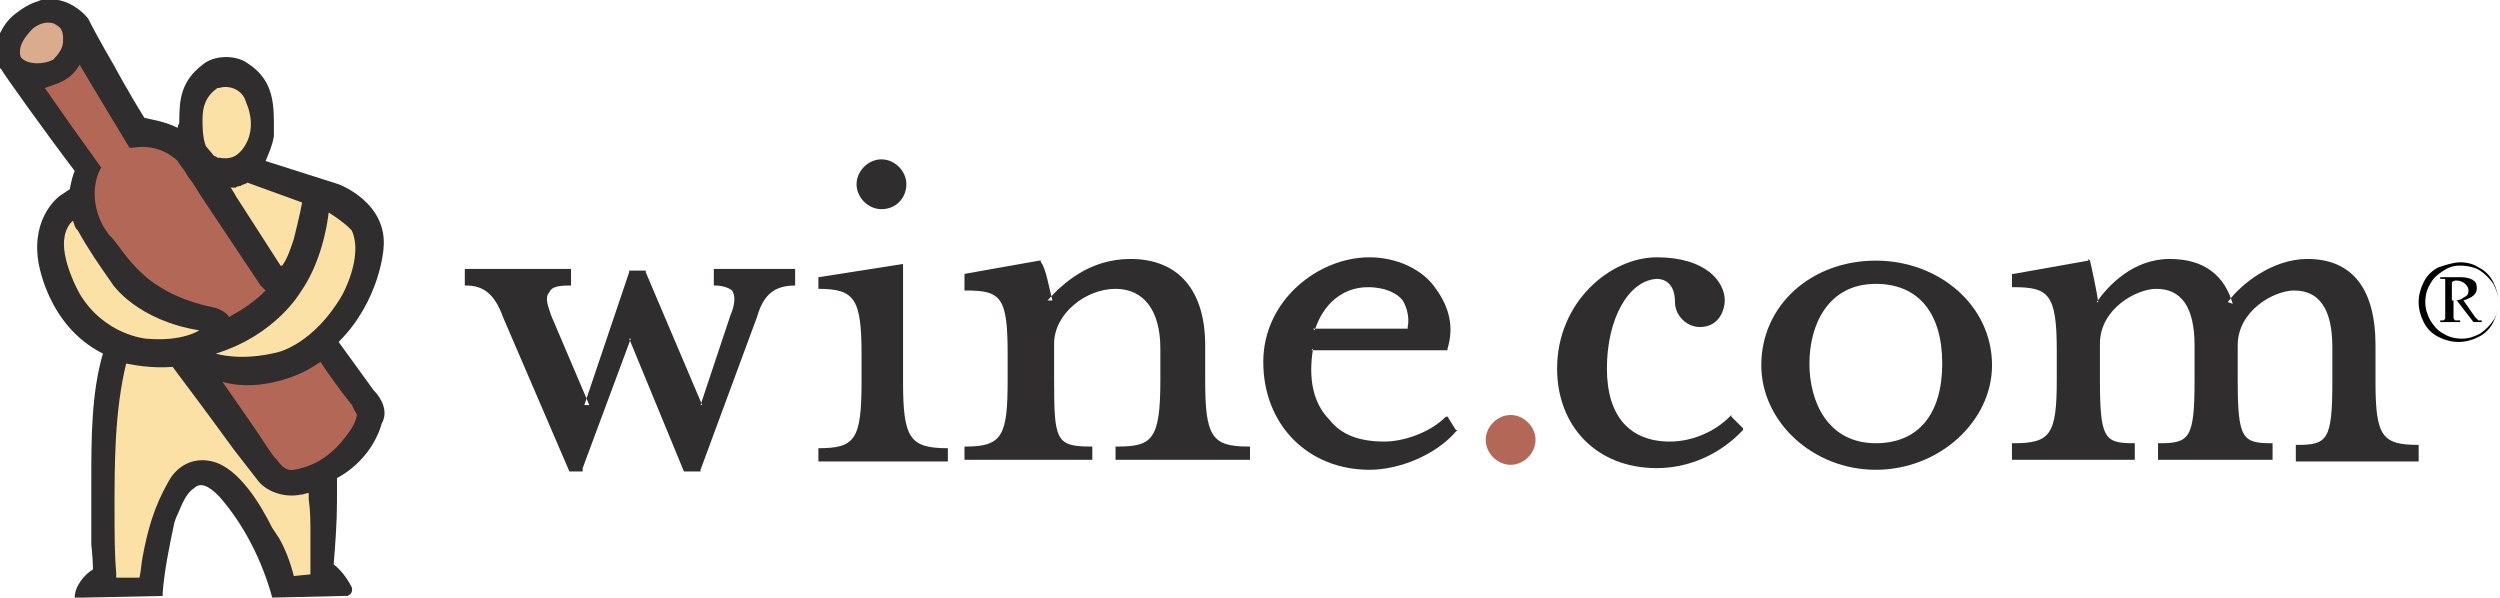
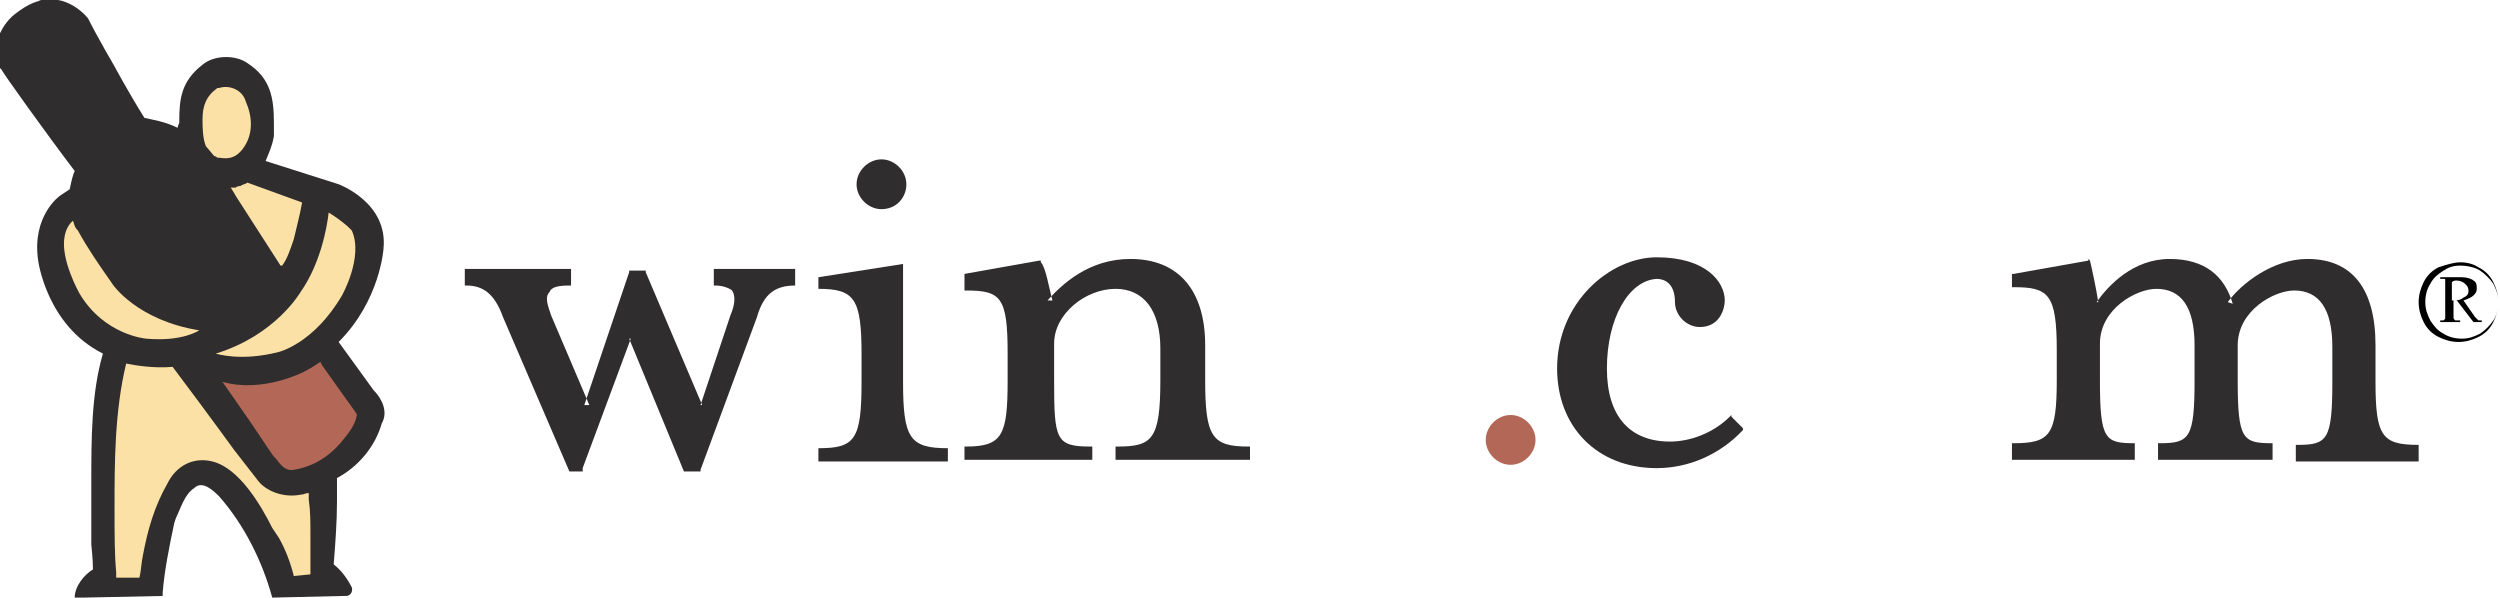
<svg xmlns="http://www.w3.org/2000/svg" version="1.1" id="WINECOM_brandLogo" x="0px" y="0px" viewBox="0 0 150.6 36" style="enable-background:new 0 0 150.6 36; background-color:#ffffff;" xml:space="preserve">
  <style type="text/css">
	#WINECOM_brandLogo .st0{fill-rule:evenodd;clip-rule:evenodd;fill:#2F2D2D;}
	#WINECOM_brandLogo .st1{fill-rule:evenodd;clip-rule:evenodd;fill:#B36857;}
	#WINECOM_brandLogo .st2{fill-rule:evenodd;clip-rule:evenodd;fill:#FCE1A6;}
	#WINECOM_brandLogo .st3{fill-rule:evenodd;clip-rule:evenodd;fill:#DBAB8E;}
</style>
  <g class="logo-group">
    <path class="st0" d="M35.1,28.4h-0.8l0,0l-4-9.3c-0.5-1.4-1.2-1.9-2.2-1.9h-0.1v-1h6.4v1h-0.1c-0.7,0-1.1,0.1-1.2,0.4   c-0.3,0.3-0.1,0.8,0.1,1.4l2.3,5.4h-0.3l2.7-8v-0.1h1v0.1l3.4,8h-0.1l1.8-5.4c0.3-0.7,0.3-1.2,0.1-1.5c-0.1-0.1-0.5-0.3-1-0.3H43   v-1h4.9v1l0,0c-1.2,0-1.9,0.5-2.3,1.9l-3.4,9.2v0.1h-1l0,0l-3.3-8h0.1l-2.9,7.8v0.1H35.1L35.1,28.4z" />
    <path class="st0" d="M49.3,27.8V27c2.2,0,2.6-0.5,2.6-4v-1.6c0-3.4-0.4-4-2.6-4v-0.7l5.1-0.8V23c0,3.4,0.4,4,2.7,4v0.8H49.3   L49.3,27.8z M53.1,12.6c-0.8,0-1.5-0.7-1.5-1.5c0-0.8,0.7-1.5,1.5-1.5c0.8,0,1.5,0.7,1.5,1.5C54.6,11.9,54,12.6,53.1,12.6   L53.1,12.6z" />
    <path class="st1" d="M91,28c-0.8,0-1.5-0.7-1.5-1.5c0-0.8,0.7-1.5,1.5-1.5c0.8,0,1.5,0.7,1.5,1.5C92.5,27.3,91.8,28,91,28L91,28z" />
    <path class="st0" d="M68.1,15.6c2.9,0,4.5,1.9,4.5,5.2v2.1c0,3.4,0.4,4,2.6,4h0.1v0.8h-8.1v-0.8h0.1c2.1,0,2.6-0.4,2.6-4V21   c0-2.3-1-3.6-2.7-3.6c-1.8,0-3.7,1.5-3.7,3.3v2.2c0,3.6,0.1,4,2.2,4h0.1v0.8h-7.7v-0.8h0.1c2.2,0,2.5-0.7,2.5-4v-1.6   c0-3.4-0.4-3.8-2.5-3.8h-0.1v-1l0,0l4.5-0.8h0.1v0.1c0.3,0.3,0.5,1.6,0.7,2.3h-0.3C64,17.1,65.6,15.6,68.1,15.6L68.1,15.6z" />
-     <path class="st0" d="M83.4,26.6c1.1,0,2.7-0.5,3.7-1.5l0,0h0.1l0.5,0.8h0.1l-0.1,0.1c-1.2,1.4-3.4,2.3-5.2,2.3   c-3.7,0-6.4-2.7-6.4-6.5c0-3.7,3.3-6.3,6.4-6.3c1.6,0,3.2,0.7,4,1.9c0.8,1.1,1.1,2.3,0.7,3.6v0.1H79l0.1-0.1c-0.3,1.8,0,3.3,1,4.3   C80.8,26.2,81.9,26.6,83.4,26.6L83.4,26.6z M84.8,19.7c0.1-0.5,0-1.1-0.3-1.6c-0.3-0.4-1-0.8-2.1-0.8c-1.5,0-2.7,1-3.2,2.6   l-0.1-0.1H84.8L84.8,19.7L84.8,19.7z" />
    <path class="st0" d="M96.8,22.2c0,2.9,1.4,4.4,3.8,4.4c1.2,0,2.6-0.5,3.6-1.5l0.1-0.1v0.1l0.7,0.7v0.1l0,0   c-1.4,1.5-3.3,2.3-5.2,2.3c-3.6,0-6-2.5-6-6c0-4,3.2-6.7,6-6.7c3,0,4.1,1.5,4.1,2.6c0,0.5-0.3,1.6-1.5,1.6c-0.8,0-1.5-0.7-1.5-1.5   c0-1.2-0.7-1.4-1.1-1.4C98.1,16.9,96.8,19.2,96.8,22.2L96.8,22.2z" />
-     <path class="st0" d="M113,28.3c-3.8,0-6.9-2.9-6.9-6.3c0-3.6,3-6.3,6.9-6.3c3.8,0,7,2.7,7,6.3C120,25.4,116.8,28.3,113,28.3   L113,28.3z M113,17.1c-2.9,0-4,2.5-4,4.8c0,2.3,1.1,4.8,4,4.8c2.6,0,4-1.8,4-4.8C117,18.9,115.6,17.1,113,17.1L113,17.1z" />
    <path class="st0" d="M134.8,22.9c0,3.6,0.3,3.8,2.1,3.8l0,0v1H130v-1h0.1c1.8,0,2.1-0.3,2.1-3.8v-2.1c0-2.3-0.8-3.4-2.3-3.4   c-1.2,0-3.4,1.2-3.4,3.3v2.2c0,3.6,0.3,3.8,2.1,3.8l0,0v1h-7.4v-1h0.1c2.2,0,2.6-0.5,2.6-3.8v-1.8c0-3.4-0.5-3.8-2.6-3.8h-0.1v-0.8   h0.1l4.5-0.8v-0.1l0.1,0.1c0.1,0.4,0.4,1.8,0.5,2.5h-0.1c0.7-1,2.2-2.6,4.4-2.6c2.1,0,3.3,1,3.8,2.7l-0.3-0.1   c0.8-1.1,2.7-2.6,4.8-2.6c2.7,0,4.1,1.8,4.1,5.2v2.2c0,3.3,0.4,3.8,2.6,3.8l0,0v1h-7.4v-1h0.1c1.8,0,2.1-0.3,2.1-3.8v-2.1   c0-2.3-0.8-3.4-2.3-3.4c-1.2,0-3.4,1.2-3.4,3.3V22.9L134.8,22.9z" />
    <g>
      <path class="st0" d="M10.7,7.7c-0.8-0.4-1.6-0.5-2-0.6C7.7,5.5,6.9,4,6.9,4s-1-1.7-1.6-2.9l0,0C4.8,0.5,4.1,0.1,3.5,0h-1    C2.4,0,2.3,0.1,2.2,0.1C1.6,0.3,1.1,0.7,1.1,0.7C0.5,1.1,0.2,1.6,0,2v2.1c0.1,0.1,0.1,0.1,0.1,0.1c0,0.1,2.8,4,4.4,6.1    c-0.1,0.2-0.2,0.6-0.3,1.1l-0.6,0.4c0,0-1.7,1.2-1.3,3.9c0,0,0.5,3.9,3.9,5.6c-0.7,2.4-0.7,5.1-0.7,7.8c0,1.2,0,2.5,0,3.7    c0,0,0.1,0.9,0.1,1.5c-0.5,0.3-1.1,1-1.1,1.7c0,0,0,0.1,0.3,0.1L5,36l4.8-0.1v-0.2c0.1-1.3,0.4-2.8,0.7-4.2l0.1-0.3    c0.3-0.6,0.5-1.4,1.1-1.8c0.5-0.5,1.2,0.2,1.5,0.5c1.5,1.7,2.6,3.9,3.2,6.1V36l4.3-0.1h0.2c0.4-0.1,0.3-0.5,0.3-0.5    c-0.3-0.6-0.7-1.1-1.1-1.4c0.1-1.2,0.2-2.6,0.2-3.8c0-0.5,0-0.9,0-1.4c1.3-0.7,2.3-1.9,2.7-3.3c0.4-0.7,0-1.5-0.5-2l-2.1-2.9    c2.5-2.5,2.7-5.6,2.7-5.6c0.3-2.8-2.7-3.9-2.7-3.9L16,9.7c0.2-0.5,0.4-0.9,0.5-1.5l0,0l0,0c0-0.3,0-0.6,0-0.8    c0-1.5-0.2-2.7-1.6-3.6c-0.7-0.5-2-0.5-2.7,0.1c-1.3,1-1.4,2.1-1.4,3.4c0,0.1,0,0.1,0,0.1S10.7,7.6,10.7,7.7L10.7,7.7z" />
      <path class="st2" d="M21.2,13.9c0.7,1.6-0.6,3.9-0.6,3.9c-1.7,2.9-3.8,3.4-3.8,3.4c-2.3,0.6-3.8,0.1-3.8,0.1    c3.6-1.1,5.1-3.7,5.1-3.7c1.2-1.7,1.6-3.9,1.7-4.8C20.9,13.5,21.2,13.9,21.2,13.9L21.2,13.9z" />
      <path class="st2" d="M18.2,12.2c-0.1,0.6-0.5,2.2-0.5,2.2C17.5,15,17.3,15.6,17,16C16.9,16,16.9,16,16.9,16l-2.7-4.2    c0,0-0.1-0.2-0.3-0.5c0.1,0,0.2,0,0.3,0c0.1-0.1,0.3-0.1,0.3-0.1c0.1-0.1,0.3-0.1,0.4-0.2L18.2,12.2L18.2,12.2z" />
-       <path class="st1" d="M6.1,10.1C4.8,8.3,3.6,6.6,2.7,5.3C3.5,5,4.2,4.9,4.8,3.9c0.4,0.7,3,5,3,5H8c1.7-0.3,2.7,0.8,2.7,0.8l0,0l0,0    c0.1,0.2,0.4,0.5,0.6,0.9c0.4,0.5,0.6,0.9,0.8,1.2l3.6,5.4c0,0,0.1,0.1,0.3,0.3c-0.5,0.5-0.8,0.7-0.8,0.7    c-0.5,0.4-0.9,0.6-1.4,0.9c-0.1-0.2-0.5-0.5-1-0.6c0,0-1.8-0.3-3.3-1.3c0,0-1.1-0.6-2.3-2.3c-0.1-0.1-0.5-0.7-0.6-0.7    c-0.2-0.3-0.4-0.6-0.4-0.6C5.2,11.7,6,10.2,6.1,10.1L6.1,10.1L6.1,10.1z" />
      <path class="st2" d="M4.8,17.7c0,0-1.2-2.1-0.9-3.5c0,0,0.1-0.6,0.5-0.9c0.1,0.3,0.1,0.4,0.3,0.6l0,0l0,0C5.3,15,6,16,6.7,17    c0.1,0.2,1.6,2.3,5.3,2.9c0,0-1,0.7-3.2,0.5C8.8,20.4,6.3,20.2,4.8,17.7L4.8,17.7z" />
      <path class="st2" d="M18.7,32.2v1.1v0.2v1.1l-1,0.1c-0.2-0.8-0.5-1.6-0.9-2.3l-0.4-0.6c-0.7-1.4-2-3.6-3.6-4    c-1.2-0.3-2.2,0.3-2.7,1.3c-0.8,1.4-1.2,2.8-1.5,4.4c-0.1,0.5-0.1,0.9-0.2,1.3c-0.3,0-1.1,0-1.4,0v-0.3c-0.1-1.1-0.1-2.4-0.1-3.8    c0-2.8,0-5.9,0.7-8.8c0.5,0.1,1.6,0.3,2.8,0.2c0.9,1.2,2.1,2.8,3.7,5l1.4,1.8c0.5,0.7,1.6,1.1,2.6,0.9c0.2,0,0.3-0.1,0.5-0.1    c0,0.1,0,0.3,0,0.4C18.7,30.8,18.7,31.4,18.7,32.2L18.7,32.2z" />
-       <path class="st1" d="M21.5,25c-0.1,0.6-0.5,1.1-1,1.7c-0.7,0.8-1.6,1.4-2.8,1.6c-0.5,0.1-0.8-0.3-1.1-0.7c-0.1,0-0.7-1-1.6-2.3    c-0.5-0.7-1.1-1.6-1.6-2.3c2.4,0.7,4.9-0.6,4.9-0.6c0.4-0.2,0.7-0.4,1-0.6c1,1.5,1.9,2.6,1.9,2.6l0.1,0.2    C21.3,24.7,21.5,24.9,21.5,25L21.5,25z" />
+       <path class="st1" d="M21.5,25c-0.1,0.6-0.5,1.1-1,1.7c-0.7,0.8-1.6,1.4-2.8,1.6c-0.5,0.1-0.8-0.3-1.1-0.7c-0.1,0-0.7-1-1.6-2.3    c-0.5-0.7-1.1-1.6-1.6-2.3c2.4,0.7,4.9-0.6,4.9-0.6c0.4-0.2,0.7-0.4,1-0.6l0.1,0.2    C21.3,24.7,21.5,24.9,21.5,25L21.5,25z" />
      <path class="st2" d="M12.2,7.2c0-0.8,0.2-1.4,0.9-1.9l0,0h0.1c0.6-0.2,1.4,0.1,1.6,0.8c0.4,0.9,0.5,2-0.2,2.9l0,0l0,0    c-0.4,0.5-0.8,0.6-1.4,0.5l0,0h-0.1c0,0-0.1-0.1-0.2-0.1l-0.5-0.6C12.2,8.3,12.2,7.6,12.2,7.2L12.2,7.2z" />
-       <path class="st3" d="M1.3,3.5C1.2,3.4,1.2,3.2,1.2,3.1c0-0.5,0.4-1,0.8-1.4c0.4-0.3,0.8-0.4,1.2-0.3c0.2,0.1,0.4,0.2,0.5,0.4    C3.8,2,3.8,2.2,3.8,2.5c0,0.4-0.3,0.8-0.6,1.1C2.6,3.9,1.7,3.9,1.3,3.5L1.3,3.5z" />
    </g>
    <g>
      <path d="M148.2,15.8c0.4,0,0.8,0.1,1.1,0.3c0.4,0.2,0.7,0.5,0.9,0.9c0.2,0.4,0.3,0.8,0.3,1.2c0,0.4-0.1,0.8-0.3,1.2    c-0.2,0.4-0.5,0.7-0.9,0.9s-0.8,0.3-1.2,0.3s-0.8-0.1-1.2-0.3c-0.4-0.2-0.7-0.5-0.9-0.9c-0.2-0.4-0.3-0.8-0.3-1.2    c0-0.4,0.1-0.8,0.3-1.2c0.2-0.4,0.5-0.7,0.9-0.9C147.5,15.9,147.9,15.8,148.2,15.8z M148.2,16c-0.4,0-0.7,0.1-1,0.3    c-0.3,0.2-0.6,0.4-0.8,0.8c-0.2,0.3-0.3,0.7-0.3,1.1c0,0.4,0.1,0.7,0.3,1.1c0.2,0.3,0.4,0.6,0.8,0.8c0.3,0.2,0.7,0.3,1.1,0.3    c0.4,0,0.7-0.1,1.1-0.3c0.3-0.2,0.6-0.5,0.8-0.8c0.2-0.3,0.3-0.7,0.3-1.1c0-0.4-0.1-0.7-0.3-1.1c-0.2-0.3-0.5-0.6-0.8-0.8    S148.6,16,148.2,16z M147,16.7h1.3c0.3,0,0.6,0.1,0.7,0.2c0.2,0.1,0.2,0.3,0.2,0.5c0,0.2-0.1,0.3-0.2,0.4    c-0.1,0.1-0.3,0.2-0.6,0.3l0.7,1c0.1,0.1,0.2,0.2,0.2,0.2c0,0,0.1,0,0.2,0v0.1H149l-1-1.3h-0.2v1c0,0.1,0,0.1,0.1,0.2    c0.1,0,0.1,0,0.3,0v0.1h-1.2v-0.1c0.1,0,0.2,0,0.2,0c0,0,0.1-0.1,0.1-0.1c0,0,0-0.1,0-0.3v-1.7c0-0.2,0-0.3,0-0.3    c0-0.1,0-0.1-0.1-0.1c0,0-0.1,0-0.2,0V16.7z M147.7,18.1c0.3,0,0.4,0,0.6-0.1c0.1-0.1,0.2-0.1,0.3-0.2c0.1-0.1,0.1-0.2,0.1-0.3    c0-0.2-0.1-0.3-0.2-0.4c-0.1-0.1-0.3-0.2-0.5-0.2c-0.1,0-0.2,0-0.3,0.1V18.1z" />
    </g>
  </g>
</svg>